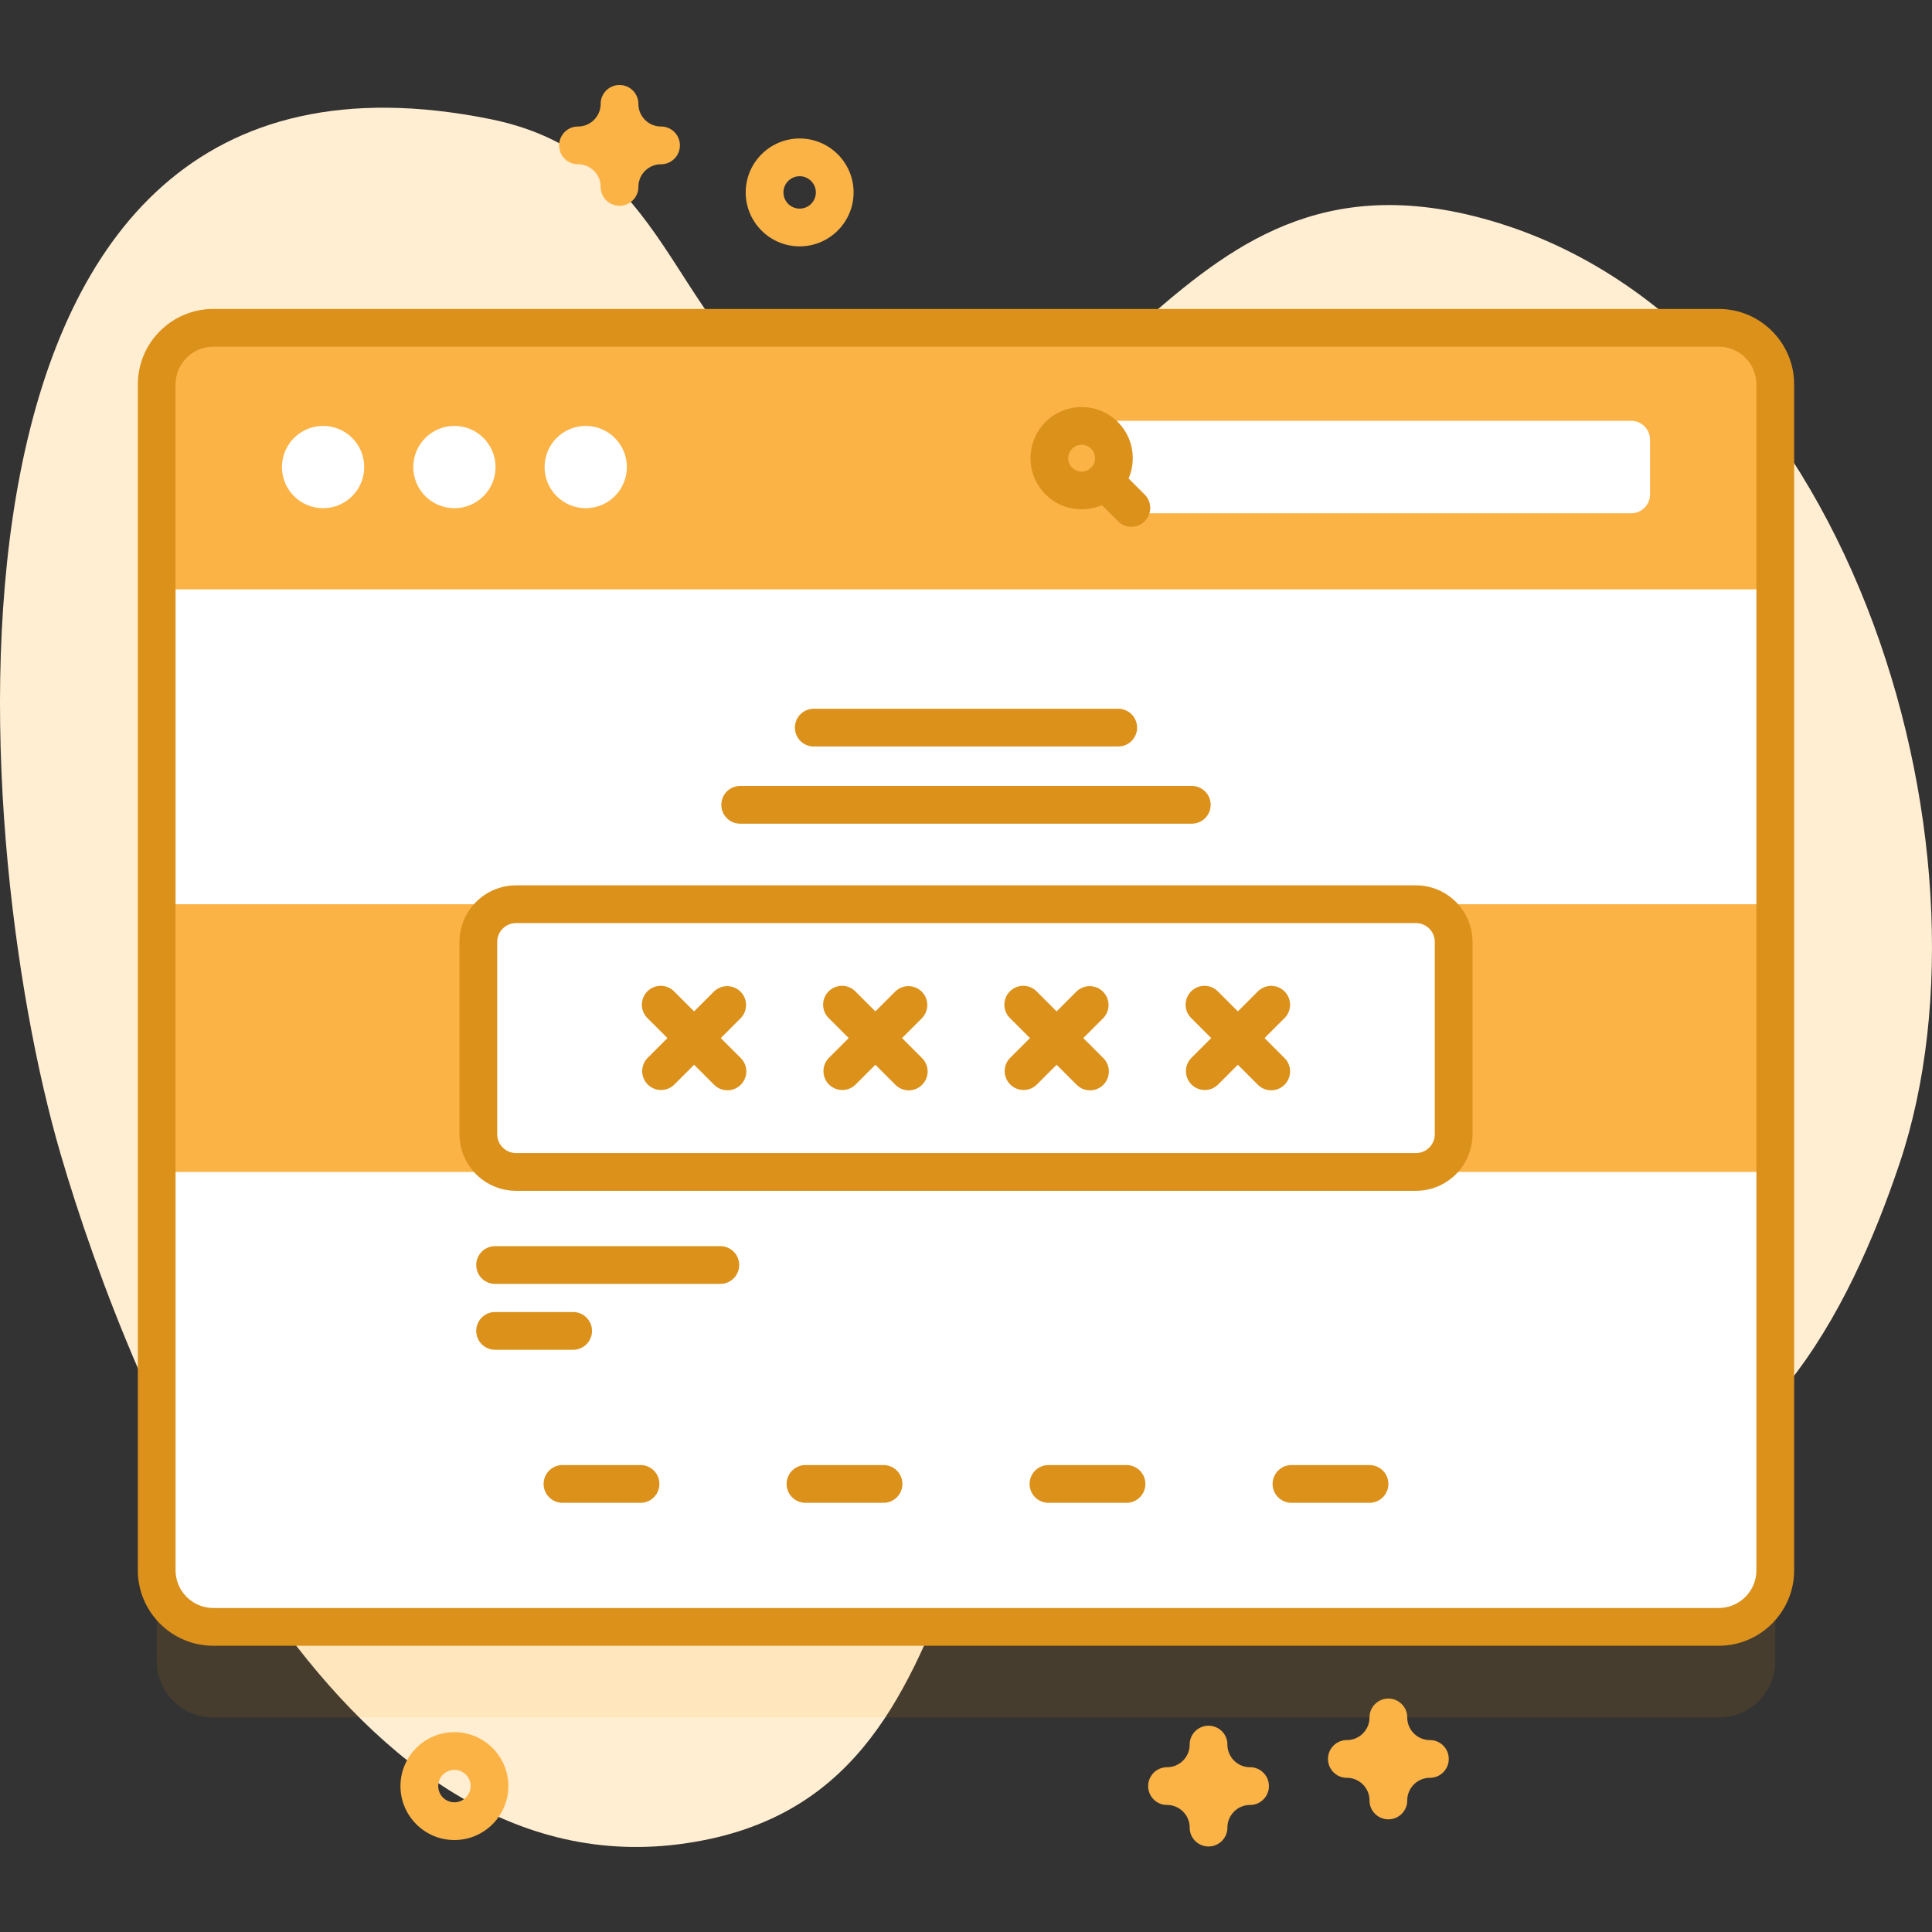
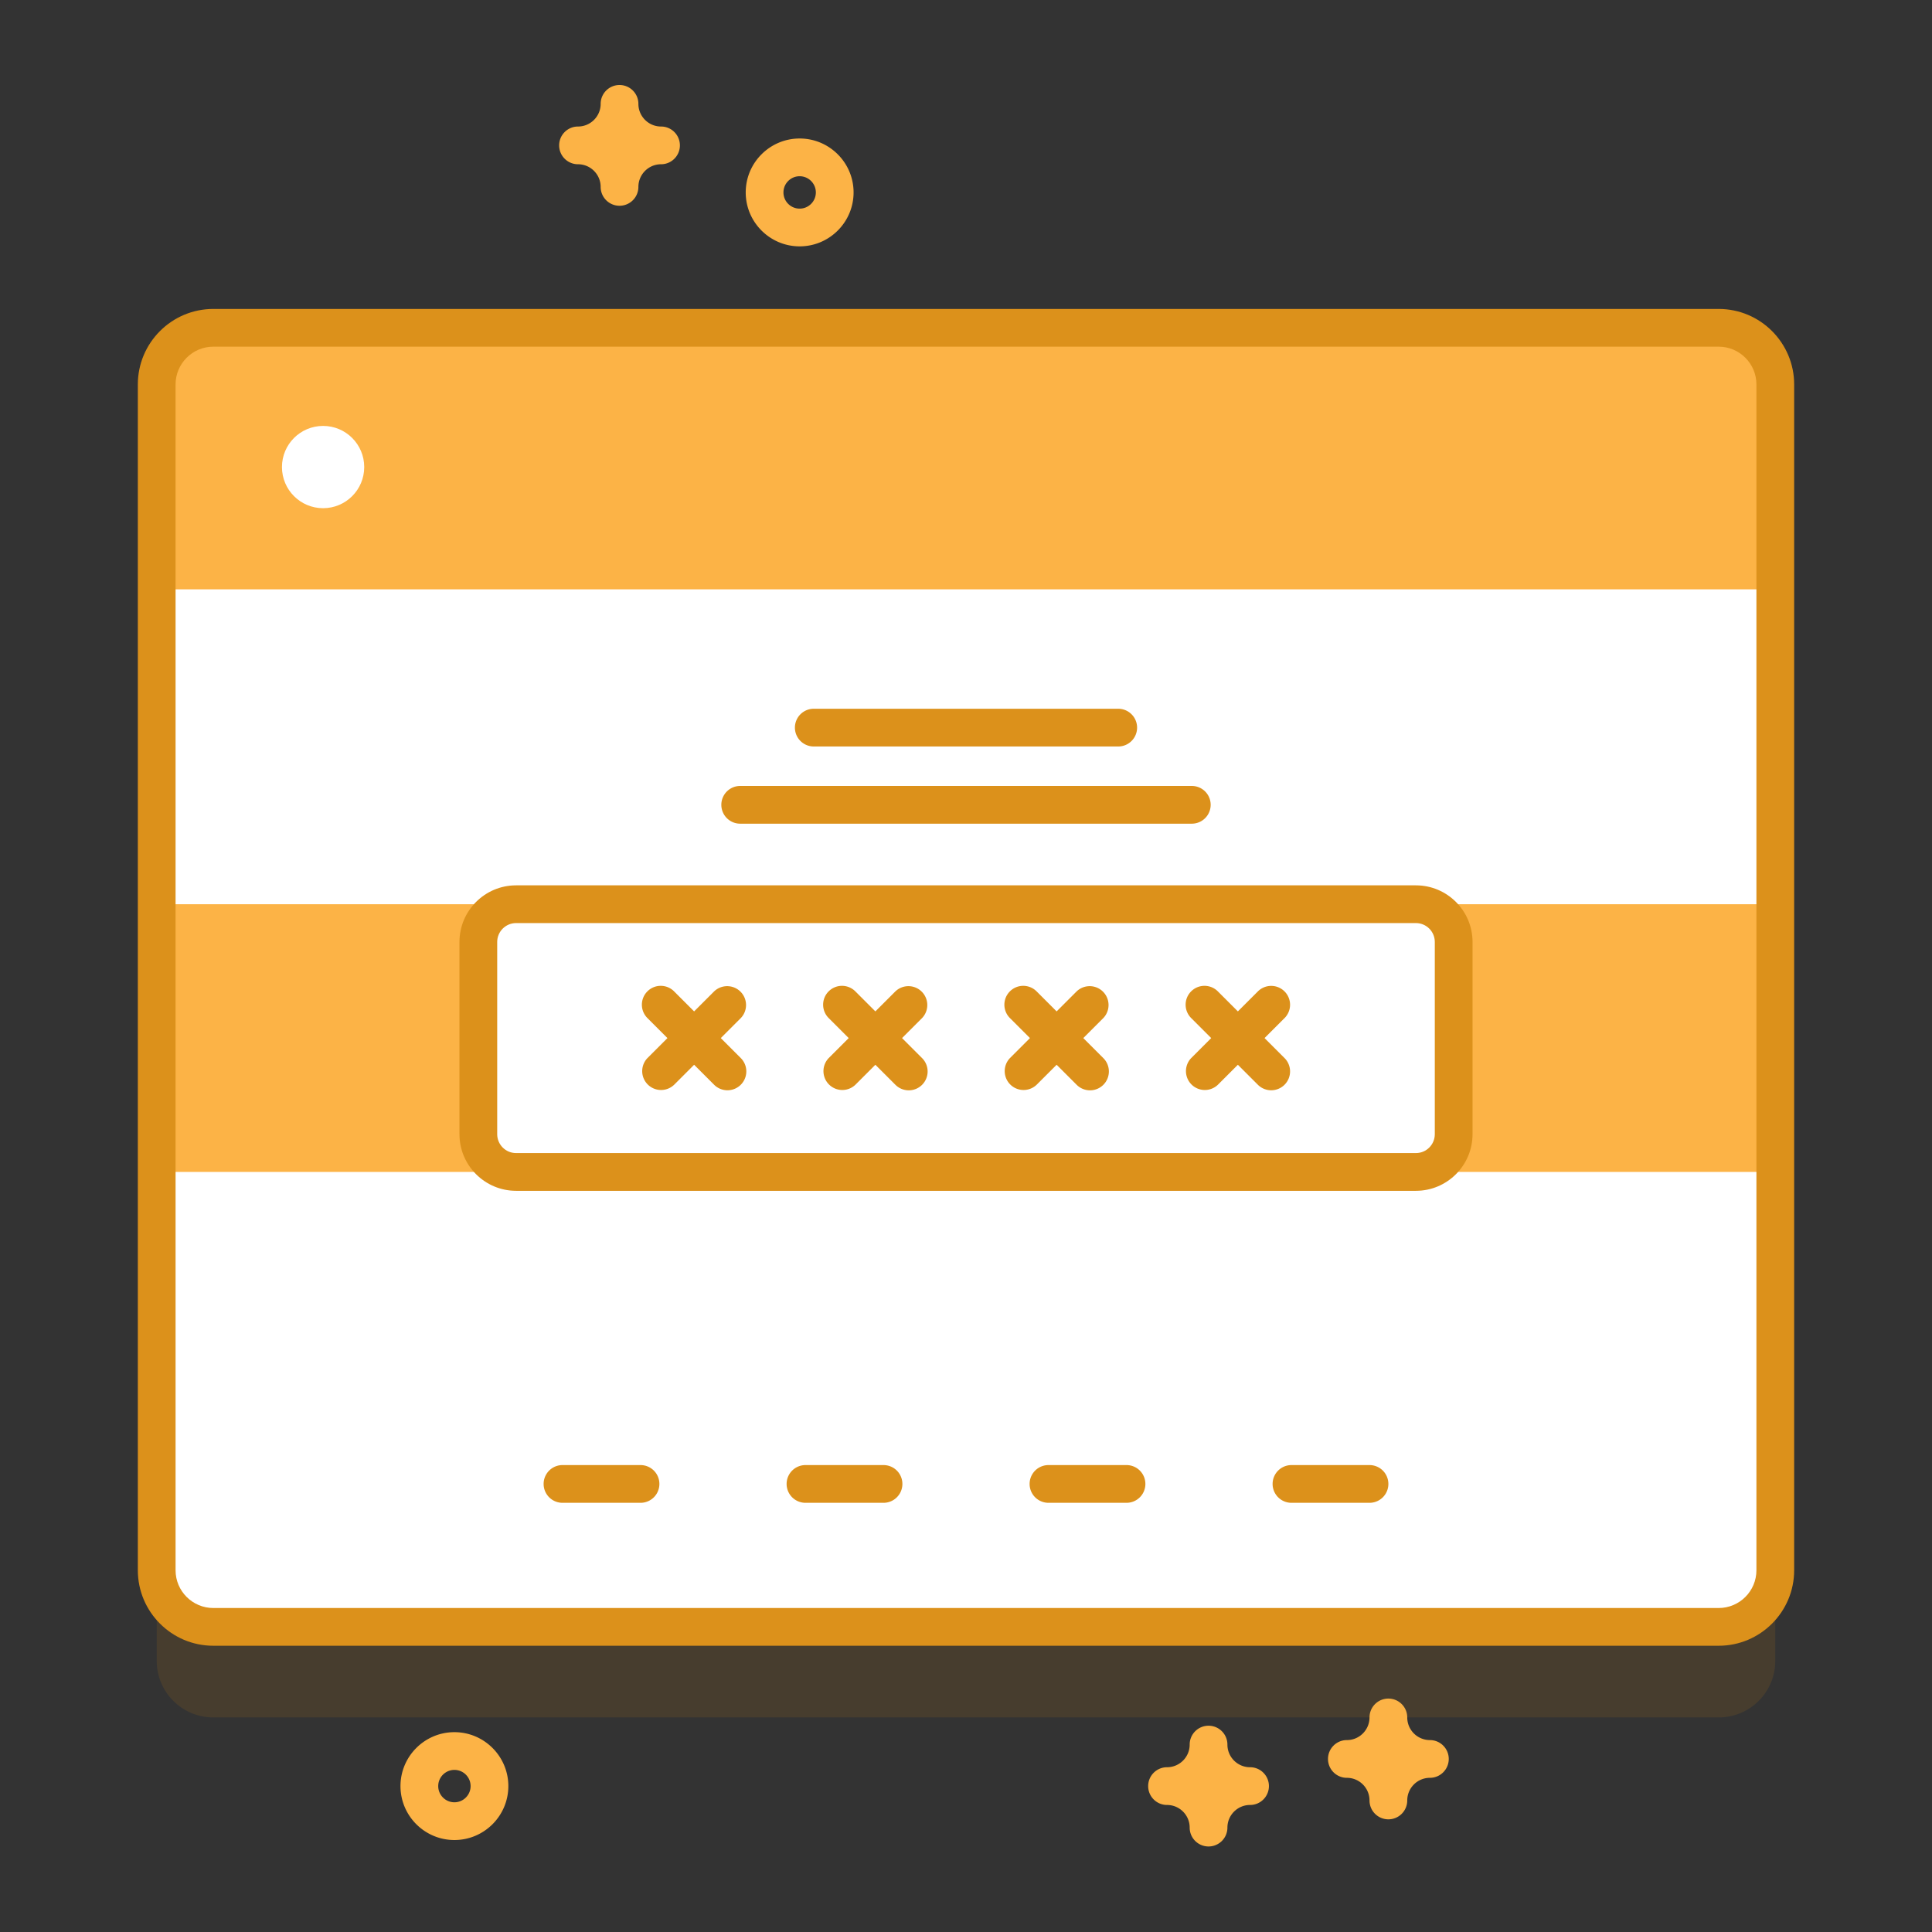
<svg xmlns="http://www.w3.org/2000/svg" height="512" width="512">
  <rect width="100%" height="100%" fill="#333333" stroke="none" />
  <rect id="backgroundrect" width="100%" height="100%" x="0" y="0" fill="none" stroke="none" />
  <linearGradient id="a" x1="0.134" x2="0.771" y1="0.879" y2="0.035">
    <stop offset="0" stop-color="#d1dcff" stop-opacity="0" />
    <stop offset="1" stop-color="#b8c8ff" />
  </linearGradient>
  <g class="currentLayer" style="">
    <title>Layer 1</title>
-     <path d="M16.074 305.887c18.727 64.003 72.707 194.564 163.922 182.845 91.486-11.755 55.758-129.725 139.508-145.894 36.867-7.118 61.857 56.689 98.806 54.704 47.588-2.557 71.81-49.663 85.108-89.264 28.197-83.968-14.029-226.352-112.859-251.012-86.245-21.519-96.332 83.855-171.322 53.248-42.149-17.203-37.938-68.576-89.272-78.942C-25.333.213-8.845 220.723 16.074 305.887z" fill="#ffeed2" id="svg_1" class="" fill-opacity="1" />
    <path d="M455.47 455.14H56.53c-8.284 0-15-6.716-15-15V125.874c0-8.284 6.716-15 15-15h398.94c8.284 0 15 6.716 15 15V440.14c0 8.285-6.715 15-15 15z" fill="#ff9900" opacity=".1" id="svg_2" class="" fill-opacity="1" />
    <path d="M455.47 431.14H56.53c-8.284 0-15-6.716-15-15V101.874c0-8.284 6.716-15 15-15h398.94c8.284 0 15 6.716 15 15V416.14c0 8.285-6.715 15-15 15z" fill="#fff" id="svg_3" />
    <path d="M41.53 239.625h428.941v70.953H41.53zm428.94-83.438v-54.313c0-8.284-6.716-15-15-15H56.53c-8.284 0-15 6.716-15 15v54.313z" fill="#fcb346" id="svg_4" class="" fill-opacity="1" />
    <path d="M455.471 436.14H56.529c-11.028 0-20-8.972-20-20V101.874c0-11.028 8.972-20 20-20H455.47c11.028 0 20 8.972 20 20V416.14c.001 11.028-8.971 20-19.999 20zM56.529 91.874c-5.514 0-10 4.486-10 10V416.14c0 5.514 4.486 10 10 10H455.47c5.514 0 10-4.486 10-10V101.874c0-5.514-4.486-10-10-10z" fill="#dc911b" id="svg_5" class="" fill-opacity="1" />
    <g fill="#fff" id="svg_6">
      <circle cx="85.623" cy="123.775" r="10.901" id="svg_7" />
-       <circle cx="120.424" cy="123.775" r="10.901" id="svg_8" />
-       <circle cx="155.224" cy="123.775" r="10.901" id="svg_9" />
    </g>
-     <path d="M432.278 136.023H296.119v-24.496h136.159a5 5 0 015 5v14.496a5 5 0 01-5 5z" fill="#fff" id="svg_10" />
-     <path d="M296.233,111.839 c-5.286,-5.286 -13.887,-5.286 -19.173,0 s-5.286,13.887 0,19.173 c4.037,4.037 10.003,4.98 14.953,2.852 l4.348,4.348 a5.001,5.001 0 0 0 7.071,-7.071 l-4.348,-4.348 c2.129,-4.951 1.186,-10.918 -2.851,-14.954 zm-12.102,7.071 c1.387,-1.387 3.644,-1.387 5.031,0 s1.387,3.644 0,5.031 s-3.644,1.387 -5.031,0 a3.562,3.562 0 0 1 0,-5.031 zm-93.242,221.336 h-59.681 a5,5 0 0 1 0,-10 h59.681 a5,5 0 0 1 0,10 zm-39,17.457 h-20.681 a5,5 0 0 1 0,-10 h20.681 a5,5 0 0 1 0,10 z" fill="#dc911b" id="svg_11" class="" fill-opacity="1" />
    <path d="M375.236 310.578H136.764c-5.523 0-10-4.477-10-10v-50.953c0-5.523 4.477-10 10-10h238.472c5.523 0 10 4.477 10 10v50.953c0 5.523-4.477 10-10 10z" fill="#fff" id="svg_12" />
    <path d="M375.236 315.578H136.764c-8.271 0-15-6.729-15-15v-50.952c0-8.271 6.728-15 15-15h238.473c8.271 0 15 6.729 15 15v50.952c-.001 8.271-6.729 15-15.001 15zm-238.472-70.953c-2.757 0-5 2.243-5 5v50.952c0 2.757 2.243 5 5 5h238.473c2.757 0 5-2.243 5-5v-50.952c0-2.757-2.243-5-5-5z" fill="#dc911b" id="svg_13" class="" fill-opacity="1" />
    <path d="M196.316 280.397l-5.295-5.295 5.295-5.295a5.001 5.001 0 00-7.071-7.071l-5.295 5.295-5.295-5.295a5 5 0 10-7.071 7.071l5.295 5.295-5.295 5.295a5.001 5.001 0 007.071 7.071l5.295-5.295 5.295 5.295a5 5 0 007.071 0 5 5 0 000-7.071zm48.034 0l-5.295-5.295 5.295-5.295a5.001 5.001 0 00-7.071-7.071l-5.295 5.295-5.295-5.295a5 5 0 10-7.071 7.071l5.295 5.295-5.295 5.295a5.001 5.001 0 007.071 7.071l5.295-5.295 5.295 5.295a5 5 0 107.071-7.071zm48.033 0l-5.295-5.295 5.295-5.295a5.001 5.001 0 00-7.071-7.071l-5.295 5.295-5.295-5.295a5 5 0 10-7.071 7.071l5.295 5.295-5.295 5.295a5.001 5.001 0 007.071 7.071l5.295-5.295 5.295 5.295a5 5 0 107.071-7.071zm48.033 0l-5.295-5.295 5.295-5.295a5 5 0 000-7.071 5 5 0 00-7.071 0l-5.295 5.295-5.295-5.295a5 5 0 10-7.071 7.071l5.295 5.295-5.295 5.295a5.001 5.001 0 007.071 7.071l5.295-5.295 5.295 5.295a5 5 0 007.071 0 5 5 0 000-7.071zM196.16 208.284h119.68a5 5 0 010 10H196.16a5 5 0 010-10zm19.5-20.457h80.681a5 5 0 010 10H215.66a5 5 0 010-10zM169.747 398.26h-20.681a5 5 0 010-10h20.681a5 5 0 010 10zm64.396 0h-20.681a5 5 0 010-10h20.681a5 5 0 010 10zm64.395 0h-20.681a5 5 0 010-10h20.681a5 5 0 010 10zm64.396 0h-20.681a5 5 0 010-10h20.681a5 5 0 010 10z" fill="#dc911b" id="svg_14" class="" fill-opacity="1" />
    <path d="M211.915 65.287c-7.88 0-14.291-6.411-14.291-14.291 0-7.881 6.411-14.292 14.291-14.292 7.881 0 14.292 6.411 14.292 14.292 0 7.879-6.411 14.291-14.292 14.291zm0-18.583c-2.366 0-4.291 1.926-4.291 4.292s1.925 4.291 4.291 4.291 4.292-1.925 4.292-4.291-1.926-4.292-4.292-4.292zm-91.491 440.922c-7.88 0-14.291-6.411-14.291-14.292 0-7.88 6.411-14.291 14.291-14.291s14.291 6.411 14.291 14.291c0 7.881-6.411 14.292-14.291 14.292zm0-18.583c-2.366 0-4.291 1.925-4.291 4.291s1.925 4.292 4.291 4.292 4.291-1.926 4.291-4.292-1.925-4.291-4.291-4.291zM164.18 54.529a5 5 0 01-5-5c0-3.309-2.691-6-6-6-2.762 0-5-2.238-5-5s2.238-5 5-5c3.309 0 6-2.691 6-6 0-2.762 2.238-5 5-5s5 2.238 5 5c0 3.309 2.691 6 6 6 2.762 0 5 2.238 5 5s-2.238 5-5 5c-3.309 0-6 2.691-6 6a5 5 0 01-5 5zm156.097 434.805a5 5 0 01-5-5c0-3.309-2.691-6-6-6-2.762 0-5-2.238-5-5s2.238-5 5-5c3.309 0 6-2.691 6-6 0-2.762 2.238-5 5-5s5 2.238 5 5c0 3.309 2.691 6 6 6 2.762 0 5 2.238 5 5s-2.238 5-5 5c-3.309 0-6 2.691-6 6a5 5 0 01-5 5zm47.657-7.193a5 5 0 01-5-5c0-3.309-2.691-6-6-6-2.762 0-5-2.238-5-5s2.238-5 5-5c3.309 0 6-2.692 6-6.001 0-2.762 2.238-5 5-5s5 2.238 5 5a6.007 6.007 0 006 6.001c2.762 0 5 2.238 5 5s-2.238 5-5 5c-3.309 0-6 2.691-6 6a5 5 0 01-5 5z" fill="#fcb346" id="svg_15" class="" fill-opacity="1" />
  </g>
</svg>